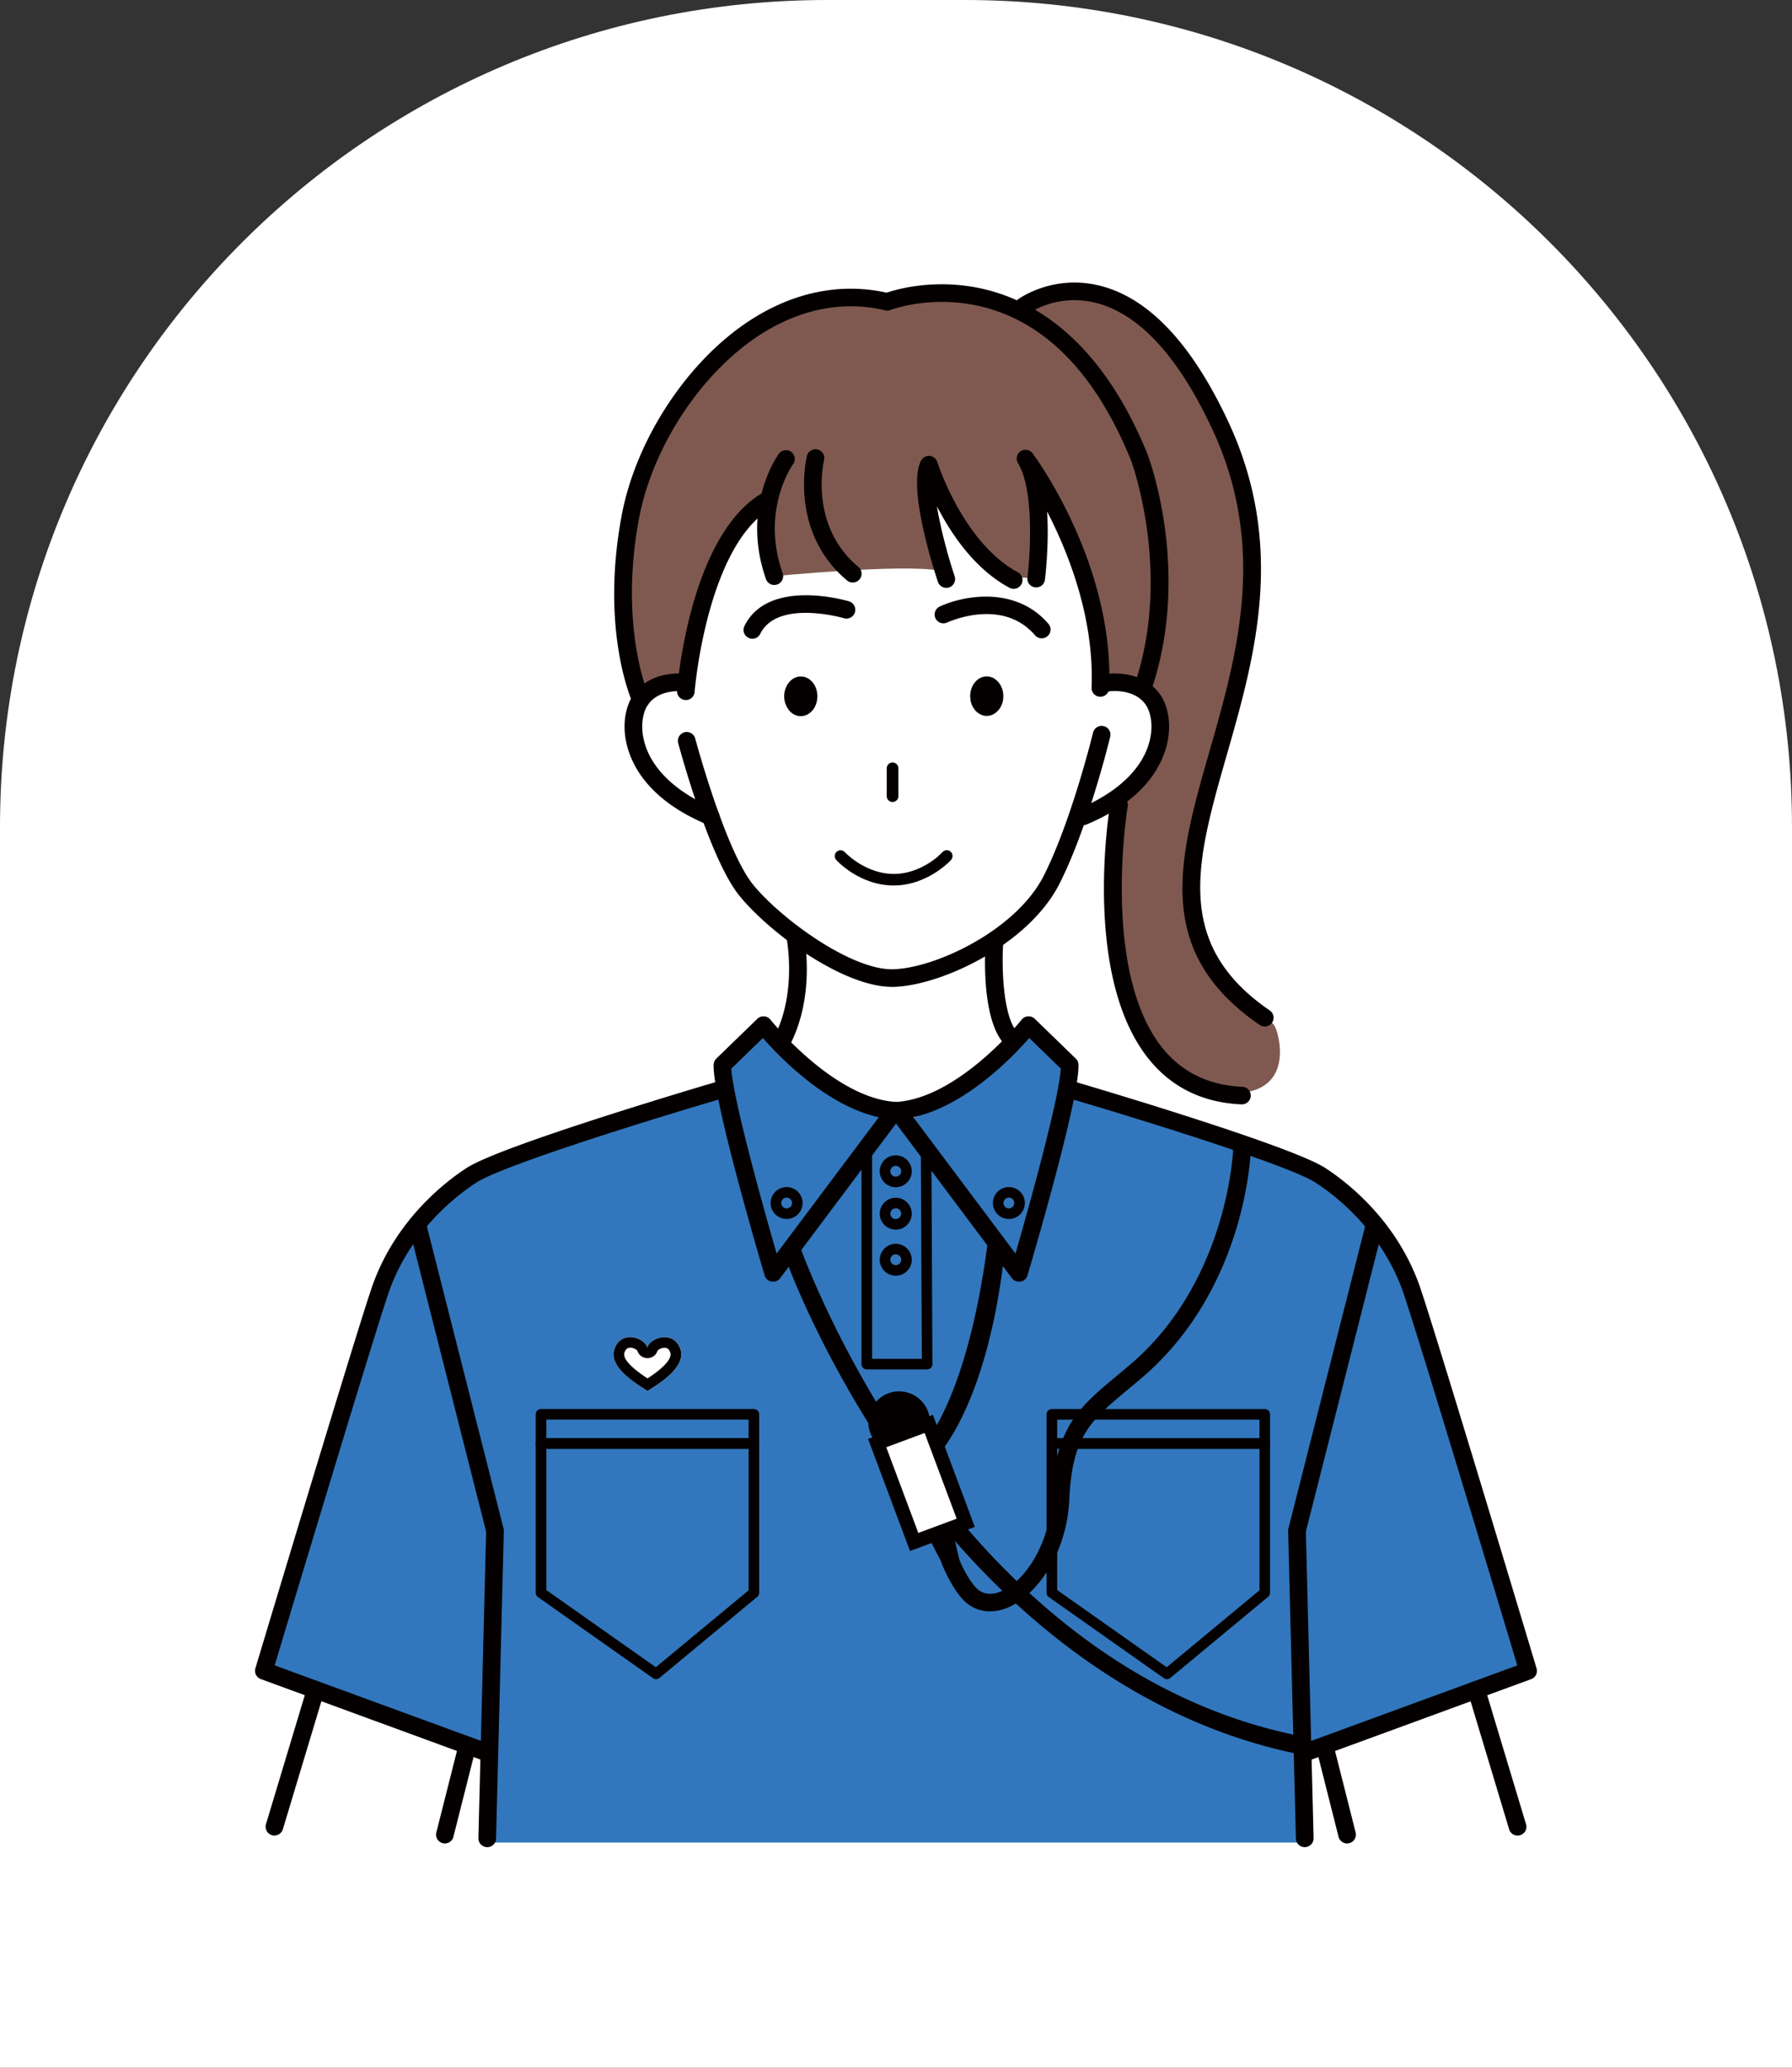
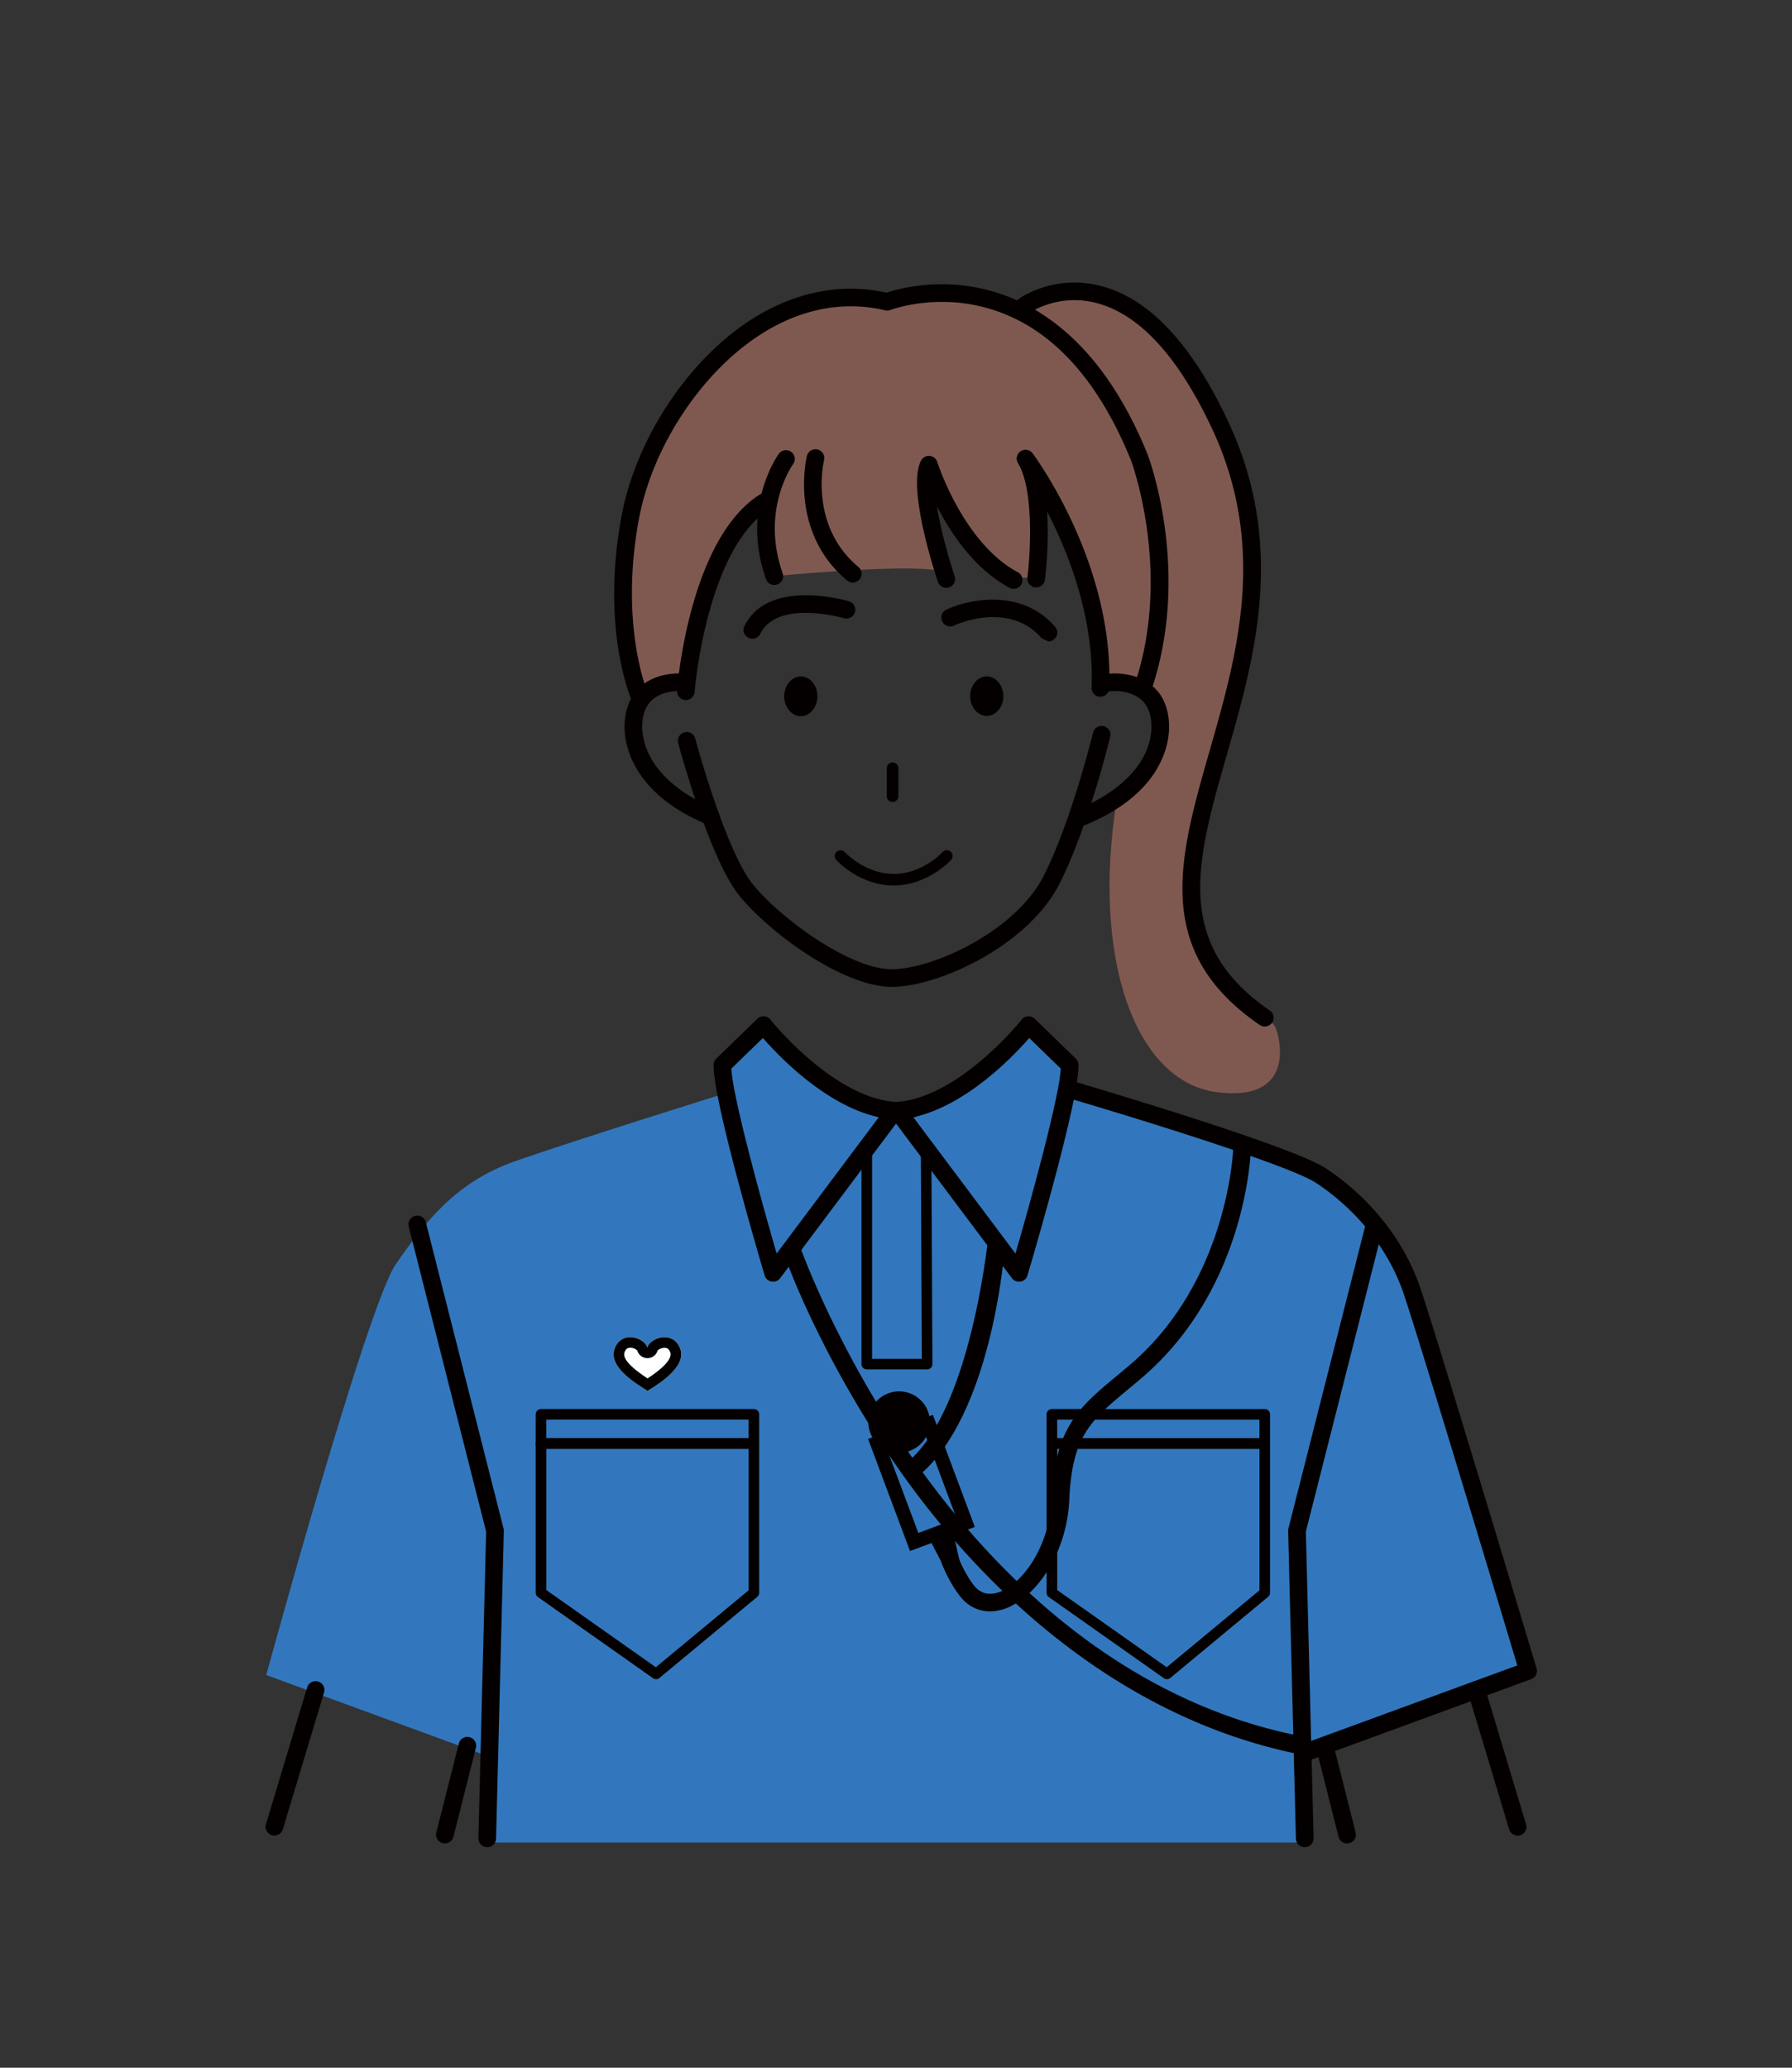
<svg xmlns="http://www.w3.org/2000/svg" width="260" height="300" viewBox="0 0 260 300" fill="none">
  <rect x="0" y="0" width="260" height="300" fill="#333333" stroke="none" />
-   <path d="M0 120C0 53.726 53.726 0 120 0h20c66.274 0 120 53.726 120 120v180H0V120z" fill="#fff" />
  <g clip-path="url(#clip0_56_1090)">
    <path d="M71.066 254.905l-32.437-11.88s14.641-53.617 18.82-59.641c4.179-6.025 8.634-11.87 17.269-14.903 8.634-3.027 30.455-9.838 30.455-9.838v-3.538l5.961-5.774s10.248 12.248 19.425 13.264c0 0 6.908-.174 19.03-13.264l5.956 5.774-.523 4.12s39.454 7.209 46.229 20.906c6.775 13.703 20.822 62.888 20.822 62.888L189.636 254.9l.026 12.426H71.041l.025-12.426v.005z" fill="#3277BD" />
    <path d="M220.183 266.315c-.553 0-1.06-.357-1.224-.909l-5.981-19.87a1.269 1.269 0 01.86-1.587 1.275 1.275 0 011.593.857l5.981 19.87a1.27 1.27 0 01-.86 1.588 1.311 1.311 0 01-.369.056v-.005z" fill="#040000" />
    <path d="M147.597 44.992s13.688-11.15 26.491 11.074c0 0 14.708 16.087 3.114 51.585 0 0-10.703 27.722 1.454 35.936 0 0 5.685 3.993 6.366 5.427.681 1.43 3.144 10.992-8.547 9.435-11.692-1.557-18.17-19.217-14.432-42.472 0 0 11.615-8.306 2.822-16.546 0 0 1.68 1.246 1.972-1.332.292-2.579 8.562-37.678-19.24-53.107z" fill="#7F5950" />
    <path d="M92.974 101.499s2.878-3.334 6.632-2.236c0 0 1.414-20.12 11.272-26.405 0 0-.707 7.898 1.464 10.741 0 0 18.554-1.827 23.947-.806l-1.803-14.847s6.499 13.54 12.552 15.806l4.102.169s.907-13.402-.584-15.28c0 0 9.285 17.521 9.608 29.457 0 0 2.949.046 4.691 1.333 1.741 1.287 6.288-13.36.45-33.042-5.828-19.676-26.471-27.722-36.585-22.596 0 0-26.497-5.213-36.273 27.206 0 0-5.69 17.88.527 30.5z" fill="#7F5950" />
    <path d="M118.554 100.554c-.01-.061-.015-.128-.025-.189a3.318 3.318 0 00-.103-.398c-.015-.051-.035-.097-.051-.148a3.923 3.923 0 00-.169-.373c-.02-.036-.046-.071-.066-.107a2.082 2.082 0 00-.241-.342 2.61 2.61 0 00-.318-.317l-.03-.03c-.016-.016-.036-.026-.052-.041a2.184 2.184 0 00-.373-.24h-.011a2.33 2.33 0 00-.425-.158c-.015 0-.03-.01-.046-.01a2.004 2.004 0 00-.932 0c-.015 0-.025.005-.036.01a2.228 2.228 0 00-.389.143c-.066.03-.133.076-.194.117-.077.046-.159.092-.236.153-.01.01-.026.02-.036.03-.056.047-.102.103-.154.154a2.351 2.351 0 00-.435.541 1.317 1.317 0 00-.082.143c-.046.082-.082.174-.118.26a3.347 3.347 0 00-.256 1.272c0 .184.016.357.046.531.006.046.021.092.026.138.026.132.062.26.102.388a3.74 3.74 0 00.318.668c.072.113.143.225.225.322.103.117.21.23.328.327l.082.061c.092.071.195.138.297.194.041.026.087.041.133.061a1.894 1.894 0 00.415.143c.128.031.256.046.394.046.016 0 .031.005.046.005.021 0 .041-.005.067-.01.108 0 .215-.02.318-.036a2.64 2.64 0 00.225-.056 1.5 1.5 0 00.21-.076c.072-.031.138-.062.205-.103.076-.04.148-.091.22-.142a2.58 2.58 0 00.215-.179 2.94 2.94 0 00.179-.174c.026-.03.057-.056.082-.087 0 0 .005-.01.01-.015.113-.138.21-.291.297-.454.057-.107.108-.22.154-.337.021-.056.041-.118.061-.179.026-.076.041-.158.062-.24.02-.092.046-.179.061-.276.011-.071.016-.153.021-.229.01-.097.025-.189.025-.286 0-.041-.01-.082-.01-.123 0-.112-.015-.224-.03-.332l-.006-.02zm22.247.95a3.184 3.184 0 00.133.567c.02.061.046.117.071.178.052.123.098.245.164.352 0 .006.005.011.01.016.072.122.149.23.236.342.021.03.041.061.067.087.102.122.215.229.332.326.011.011.026.016.036.026.108.087.226.158.343.219a2.101 2.101 0 00.456.184c.026.005.057.016.082.021.128.025.256.046.389.046.016 0 .031.005.046.005.031 0 .062-.011.098-.011.102 0 .199-.015.297-.035.056-.01.107-.021.159-.036.117-.031.23-.077.343-.128.041-.02.076-.04.117-.066.082-.046.159-.097.231-.148.072-.051.138-.107.205-.169.082-.076.164-.148.24-.234.446-.521.717-1.241.717-2.043 0-.801-.286-1.541-.742-2.062a2.318 2.318 0 00-.22-.215c-.057-.05-.118-.107-.18-.153a3.3 3.3 0 00-.327-.214h-.011a2.234 2.234 0 00-.425-.158.038.038 0 01-.025-.01 2.051 2.051 0 00-.943 0c-.015 0-.03.01-.046.01a2.404 2.404 0 00-.379.138c-.076.035-.143.081-.215.127-.071.046-.143.082-.205.133-.015.015-.035.025-.051.04a3.234 3.234 0 00-.292.287c-.03.03-.056.066-.082.097a2.581 2.581 0 00-.251.362c-.01.015-.015.036-.025.056a3.12 3.12 0 00-.328.935l-.015.097a3.529 3.529 0 00-.046.53c0 .169.02.332.041.496l-.005.005zm-4.717 22.765c-.906.76-2.653 1.986-4.916 2.394a8.342 8.342 0 01-1.496.133c-.041 0-.077 0-.118-.005a7.951 7.951 0 01-1.326-.123c-.02 0-.041-.005-.066-.01a9.317 9.317 0 01-.569-.128 5.854 5.854 0 01-.189-.046c-.052-.015-.098-.03-.149-.046a6.448 6.448 0 01-.589-.194 9.87 9.87 0 01-.635-.25c-.082-.036-.164-.071-.241-.107a14.115 14.115 0 01-.522-.265 8.6 8.6 0 01-.64-.368c-.005 0-.01-.005-.015-.01a10.804 10.804 0 01-.492-.322c-.968-.674-1.531-1.271-1.542-1.281a.837.837 0 00-.588-.276.844.844 0 00-.661 1.409c.026.026.143.153.343.342a11.73 11.73 0 00.615.541c.184.153.399.317.635.49l.21.154c.056.035.112.076.169.112.102.071.21.138.317.209l.164.102c.133.082.271.164.415.245l.107.062c.113.061.236.122.359.183.102.051.205.108.312.159.113.056.236.107.354.158.158.071.322.138.486.199.154.061.307.123.471.174.01 0 .016.005.021.01a10.496 10.496 0 003.349.556h.026c.25 0 .496-.015.742-.03.067 0 .133-.011.195-.016.24-.02.471-.056.701-.092l.18-.03c.25-.046.496-.097.732-.158h.005c.246-.062.486-.138.722-.215l.092-.03c.046-.016.087-.036.133-.052a12.437 12.437 0 002.505-1.225c.025-.015.051-.036.082-.051.225-.143.43-.286.624-.429.005 0 .011-.01.016-.01.107-.082.215-.158.312-.235.051-.041.108-.081.154-.122l.138-.108c.015-.01.026-.025.041-.035a11.4 11.4 0 00.384-.332c.021-.015.036-.036.056-.051a7.8 7.8 0 00.497-.485c.021-.021.026-.046.041-.067a.738.738 0 00.097-.163c.021-.041.031-.082.047-.128.01-.046.015-.097.02-.148 0-.066 0-.127-.005-.194a.818.818 0 00-.046-.183c-.01-.021-.016-.041-.026-.062a.905.905 0 00-.179-.24v-.005s-.01 0-.015-.01a.913.913 0 00-.231-.138.845.845 0 00-.066-.03.78.78 0 00-.287-.041c-.016 0-.036.005-.051.005a.776.776 0 00-.267.066c-.005 0-.015.01-.02.01a.838.838 0 00-.256.189c-.011.011-.251.266-.681.628l.015.016zm-7.426-8.756a.845.845 0 001.69 0v-4.049a.846.846 0 00-.727-.832c-.041-.005-.077-.01-.118-.01a.817.817 0 00-.573.23c-.046.046-.093.091-.128.143a.814.814 0 00-.144.469v4.049z" fill="#040000" />
    <path d="M129.411 143.179c-6.996 0-17.54-7.628-22.088-13.167-4.394-5.355-8.742-21.519-8.926-22.203a1.281 1.281 0 01.906-1.562 1.285 1.285 0 011.567.903c.041.164 4.384 16.312 8.43 21.244 4.025 4.906 14.042 12.232 20.095 12.232h.139c6.058-.112 17.893-5.6 21.928-13.616 4.025-7.995 7.098-20.595 7.129-20.717a1.279 1.279 0 011.546-.94c.687.163 1.112.853.943 1.542-.128.526-3.17 13.003-7.329 21.264-4.522 8.98-17.335 14.897-24.171 15.025h-.175l.006-.005zM99.509 101.56h-.102a1.277 1.277 0 01-1.178-1.373c.071-.894 1.823-21.908 11.952-28.397a1.278 1.278 0 111.383 2.15c-9.064 5.81-10.77 26.247-10.785 26.451a1.28 1.28 0 01-1.275 1.179l.005-.01z" fill="#040000" />
    <path d="M112.347 84.876a1.279 1.279 0 01-1.208-.853c-3.657-10.37 1.628-17.864 1.859-18.18a1.286 1.286 0 011.787-.291c.573.413.701 1.205.292 1.776-.2.276-4.717 6.775-1.521 15.842a1.279 1.279 0 01-1.209 1.7v.005zm11.375-.358c-.292 0-.584-.097-.825-.301-8.393-7.025-5.93-17.614-5.823-18.063a1.282 1.282 0 011.547-.94c.686.17 1.111.858.942 1.543-.097.408-2.166 9.521 4.983 15.504a1.272 1.272 0 01-.824 2.252v.005zm23.347.914a1.29 1.29 0 01-.604-.153c-5.04-2.701-8.476-7.827-10.529-11.834.532 3.247 1.587 7.203 2.576 10.17a1.278 1.278 0 01-.815 1.613 1.285 1.285 0 01-1.618-.812c-.758-2.272-4.425-13.8-2.443-17.588a1.28 1.28 0 012.356.21c.036.117 3.769 11.747 11.686 15.99.625.331.856 1.107.523 1.73a1.28 1.28 0 01-1.127.674h-.005zm12.587 15.658h-.051a1.275 1.275 0 01-1.229-1.327c.394-10.068-3.313-19.477-6.453-25.547.308 4.86-.276 9.577-.317 9.899-.087.7-.722 1.19-1.429 1.103a1.282 1.282 0 01-1.111-1.43c.42-3.303.998-12.717-1.367-16.592a1.272 1.272 0 01.378-1.72 1.28 1.28 0 011.742.295c.481.649 11.814 16.092 11.113 34.089a1.276 1.276 0 01-1.281 1.225l.005.005zm-56.552 18.645c-.164 0-.333-.031-.497-.102-7.83-3.273-10.59-7.837-11.533-11.089-.993-3.436-.215-6.274.85-7.786 2.607-3.706 7.564-3.007 7.774-2.976a1.278 1.278 0 11-.379 2.527c-.061-.01-3.61-.475-5.295 1.92-.691.98-1.229 3.037-.486 5.61 1.11 3.84 4.686 7.189 10.063 9.44.65.271.957 1.021.686 1.67-.205.49-.681.781-1.183.781v.005z" fill="#040000" />
    <path d="M157.137 119.735a1.29 1.29 0 01-1.183-.781 1.278 1.278 0 01.686-1.67c5.378-2.251 8.952-5.6 10.064-9.439.747-2.574.204-4.636-.487-5.616-1.71-2.43-5.259-1.925-5.295-1.92a1.278 1.278 0 11-.379-2.527c.21-.03 5.162-.73 7.774 2.976 1.065 1.512 1.843 4.35.85 7.786-.943 3.252-3.708 7.811-11.533 11.084a1.319 1.319 0 01-.497.102v.005z" fill="#040000" />
    <path d="M92.974 102.775a1.27 1.27 0 01-1.163-.746c-.194-.423-4.706-10.578-1.628-27.165 2.058-11.089 9.561-22.505 18.666-28.401 6.325-4.1 13.162-5.473 19.794-3.998 1.495-.505 6.995-2.093 13.791-.592 7.169 1.578 17.166 7.03 24.064 24.041.272.71 6.263 16.92.656 33.915a1.283 1.283 0 01-1.619.812 1.272 1.272 0 01-.814-1.614c5.321-16.122-.548-32.03-.604-32.189-5.167-12.743-12.608-20.304-22.108-22.448-7.083-1.598-12.762.567-12.818.587a1.278 1.278 0 01-.769.051c-6.048-1.45-12.336-.214-18.18 3.569-8.552 5.539-15.604 16.276-17.545 26.721-2.919 15.74 1.398 25.547 1.444 25.644a1.28 1.28 0 01-1.167 1.803v.01z" fill="#040000" />
-     <path d="M109.157 92.671a1.276 1.276 0 01-1.152-1.833c3.421-6.973 14.651-3.747 15.128-3.604a1.278 1.278 0 11-.723 2.45c-.097-.03-9.627-2.761-12.106 2.278-.22.454-.676.715-1.152.715l.005-.006zm41.988-.056a1.3 1.3 0 01-.973-.444c-4.726-5.483-12.418-2.001-12.746-1.853-.64.296-1.403.02-1.7-.618a1.275 1.275 0 01.614-1.695c3.355-1.572 10.97-3.073 15.773 2.497a1.275 1.275 0 01-.973 2.108l.005.005zm32.356 56.323c-.251 0-.502-.072-.727-.225-15.604-10.701-11.738-24.199-7.257-39.827 3.949-13.78 8.419-29.392.364-46.637-4.922-10.533-10.581-16.685-16.828-18.293-5.639-1.45-9.69 1.435-9.859 1.557a1.285 1.285 0 01-1.787-.276 1.275 1.275 0 01.266-1.781c.205-.154 5.132-3.717 11.958-1.992 7.047 1.782 13.295 8.41 18.57 19.702 8.46 18.104 3.846 34.206-.221 48.414-4.378 15.286-7.835 27.365 6.248 37.024a1.276 1.276 0 01-.727 2.329v.005z" fill="#040000" />
-     <path d="M180.198 160.231h-.056c-5.582-.24-10.094-2.425-13.408-6.504-9.735-11.978-5.812-36.131-5.643-37.157a1.278 1.278 0 011.475-1.047 1.279 1.279 0 011.05 1.47c-.041.24-3.903 24.047 5.105 35.131 2.832 3.481 6.709 5.35 11.523 5.554a1.278 1.278 0 011.224 1.328 1.282 1.282 0 01-1.28 1.22l.01.005zm-66.77-7.863c-.2 0-.405-.046-.594-.148a1.276 1.276 0 01-.538-1.725c3.359-6.382 1.864-14.147 1.849-14.224a1.277 1.277 0 011.003-1.501 1.278 1.278 0 011.506 1.001c.072.352 1.695 8.715-2.089 15.913a1.288 1.288 0 01-1.137.684zm33.292-.418c-.333 0-.666-.128-.917-.383-3.538-3.609-2.872-14.004-2.785-15.178a1.272 1.272 0 011.372-1.18 1.278 1.278 0 011.183 1.369c-.297 3.992.005 11.104 2.064 13.207a1.279 1.279 0 01-.021 1.808 1.299 1.299 0 01-.896.362v-.005z" fill="#040000" />
+     <path d="M109.157 92.671a1.276 1.276 0 01-1.152-1.833c3.421-6.973 14.651-3.747 15.128-3.604a1.278 1.278 0 11-.723 2.45c-.097-.03-9.627-2.761-12.106 2.278-.22.454-.676.715-1.152.715l.005-.006zm41.988-.056c-4.726-5.483-12.418-2.001-12.746-1.853-.64.296-1.403.02-1.7-.618a1.275 1.275 0 01.614-1.695c3.355-1.572 10.97-3.073 15.773 2.497a1.275 1.275 0 01-.973 2.108l.005.005zm32.356 56.323c-.251 0-.502-.072-.727-.225-15.604-10.701-11.738-24.199-7.257-39.827 3.949-13.78 8.419-29.392.364-46.637-4.922-10.533-10.581-16.685-16.828-18.293-5.639-1.45-9.69 1.435-9.859 1.557a1.285 1.285 0 01-1.787-.276 1.275 1.275 0 01.266-1.781c.205-.154 5.132-3.717 11.958-1.992 7.047 1.782 13.295 8.41 18.57 19.702 8.46 18.104 3.846 34.206-.221 48.414-4.378 15.286-7.835 27.365 6.248 37.024a1.276 1.276 0 01-.727 2.329v.005z" fill="#040000" />
    <path d="M112.168 185.962a1.289 1.289 0 01-1.229-.914c-.779-2.629-7.605-25.849-7.395-30.602.015-.326.153-.633.384-.857l5.956-5.775a1.27 1.27 0 01.978-.357c.364.026.696.199.922.48.087.112 9.059 11.303 18.113 11.936a1.273 1.273 0 01.937 2.037l-17.642 23.541a1.277 1.277 0 01-1.024.511zm-6.059-30.923c.21 4.125 4.282 18.925 6.571 26.833l14.821-19.778c-7.616-1.669-14.411-8.745-16.813-11.492l-4.573 4.437h-.006z" fill="#040000" />
    <path d="M147.847 185.962c-.399 0-.783-.189-1.024-.511l-17.642-23.54a1.275 1.275 0 01.937-2.038c9.054-.627 18.026-11.818 18.113-11.936a1.29 1.29 0 011.9-.122l5.956 5.774c.236.224.374.531.384.857.215 4.754-6.611 27.973-7.395 30.602a1.271 1.271 0 01-1.004.893 1.065 1.065 0 01-.225.021zm-15.333-23.868l14.821 19.778c2.289-7.908 6.36-22.708 6.57-26.833l-4.573-4.437c-2.402 2.752-9.197 9.823-16.812 11.492h-.006z" fill="#040000" />
    <path d="M134.517 198.679h-8.758a.766.766 0 01-.768-.765v-31.128c0-.173.057-.337.164-.475l4.445-5.646a.714.714 0 01.62-.291.768.768 0 01.609.321l4.164 5.841a.752.752 0 01.143.439l.149 30.933a.767.767 0 01-.768.771zm-7.989-1.531h7.22l-.143-29.923-3.426-4.804-3.646 4.631v30.096h-.005z" fill="#040000" />
-     <path d="M129.964 172.249a2.317 2.317 0 01-2.319-2.313 2.317 2.317 0 012.319-2.313 2.318 2.318 0 012.32 2.313 2.318 2.318 0 01-2.32 2.313zm0-3.094a.785.785 0 00-.783.781c0 .429.353.781.783.781a.785.785 0 00.784-.781.785.785 0 00-.784-.781zm0 9.246a2.317 2.317 0 01-2.319-2.313 2.317 2.317 0 012.319-2.313 2.318 2.318 0 012.32 2.313 2.318 2.318 0 01-2.32 2.313zm0-3.094a.785.785 0 00-.783.781c0 .429.353.781.783.781a.785.785 0 00.784-.781.785.785 0 00-.784-.781zm0 9.782a2.317 2.317 0 01-2.319-2.313 2.317 2.317 0 012.319-2.313 2.318 2.318 0 012.32 2.313 2.318 2.318 0 01-2.32 2.313zm0-3.099a.785.785 0 00-.783.781c0 .429.353.781.783.781a.785.785 0 00.784-.781.785.785 0 00-.784-.781zm-15.835-5.136a2.317 2.317 0 01-2.319-2.313 2.317 2.317 0 012.319-2.312 2.317 2.317 0 012.32 2.312 2.317 2.317 0 01-2.32 2.313zm0-3.094a.785.785 0 00-.783.781c0 .429.353.781.783.781a.785.785 0 00.784-.781.785.785 0 00-.784-.781zm32.248 3.094a2.317 2.317 0 01-2.319-2.313 2.317 2.317 0 012.319-2.312 2.317 2.317 0 012.32 2.312 2.317 2.317 0 01-2.32 2.313zm0-3.094a.785.785 0 00-.783.781c0 .429.353.781.783.781a.785.785 0 00.784-.781.785.785 0 00-.784-.781zm-75.659 81.814c-.149 0-.297-.026-.44-.077L37.84 243.612a1.275 1.275 0 01-.784-1.563c.144-.474 14.253-47.485 16.844-55.127 3.349-9.874 10.785-15.515 13.827-17.481 5.177-3.344 35.454-12.253 36.739-12.631a1.281 1.281 0 011.588.863 1.277 1.277 0 01-.866 1.583c-10.775 3.16-32.176 9.802-36.068 12.319-2.817 1.823-9.705 7.04-12.793 16.153-2.35 6.933-14.278 46.597-16.474 53.893l31.305 11.466c.666.245 1.004.975.758 1.639-.19.516-.681.837-1.203.837l.005.011z" fill="#040000" />
    <path d="M70.692 268h-.03a1.278 1.278 0 01-1.25-1.307l1.121-44.473-11.236-44.269a1.281 1.281 0 012.484-.627l11.277 44.442c.03.112.041.229.041.347l-1.127 44.646a1.279 1.279 0 01-1.28 1.246V268zM183.5 210.207h-30.885a.766.766 0 01-.768-.766v-4.242c0-.424.343-.766.768-.766H183.5c.426 0 .769.342.769.766v4.242a.766.766 0 01-.769.766zm-30.117-1.531h29.349v-2.711h-29.349v2.711z" fill="#040000" />
    <path d="M169.31 243.627a.759.759 0 01-.446-.143l-16.695-11.773a.759.759 0 01-.322-.623v-21.647c0-.423.343-.765.768-.765H183.5c.426 0 .769.342.769.765v21.647c0 .23-.103.444-.277.587l-14.191 11.773a.772.772 0 01-.491.179zm-15.927-12.932l15.891 11.201 13.463-11.165v-20.524h-29.349v20.488h-.005zm-44.001-20.488H78.497a.766.766 0 01-.769-.766v-4.242c0-.424.344-.766.769-.766h30.885c.425 0 .768.342.768.766v4.242a.766.766 0 01-.768.766zm-30.117-1.531h29.349v-2.711h-29.35v2.711z" fill="#040000" />
    <path d="M95.192 243.627a.758.758 0 01-.446-.143l-16.695-11.773a.76.76 0 01-.323-.623v-21.647c0-.423.344-.765.769-.765h30.885c.425 0 .768.342.768.765v21.647c0 .23-.102.444-.276.587l-14.19 11.773a.774.774 0 01-.492.179zm-15.927-12.932l15.89 11.201 13.464-11.165v-20.524H79.27v20.488h-.005zm109.182 23.811c-27.214-5.518-46.607-25.225-57.526-40.613-11.788-16.613-16.956-31.331-17.007-31.485l2.115-1.669c.051.153 5.434 15.413 17.028 31.74 10.642 14.989 28.868 33.976 55.231 39.322l.159 2.705z" fill="#040000" />
    <path d="M133.462 213.955l-1.659-1.946c9.371-7.938 11.722-33.675 11.748-33.935l2.145 3.742c-.097 1.103-2.069 23.521-12.234 32.139z" fill="#040000" />
    <path d="M130.451 210.774a4.46 4.46 0 004.466-4.452c0-2.459-2-4.452-4.466-4.452a4.46 4.46 0 00-4.466 4.452c0 2.459 2 4.452 4.466 4.452z" fill="#040000" />
-     <path d="M134.751 206.588l-7.485 2.784 5.368 14.345 7.485-2.784-5.368-14.345z" fill="#fff" />
    <path d="M132.033 225.033l-6.084-16.26 9.403-3.498 6.084 16.261-9.403 3.497zm-3.446-15.056l4.65 12.432 5.566-2.068-4.65-12.431-5.566 2.067z" fill="#040000" />
    <path d="M139.279 226.677l-2.238.832-2.253-4.344 3.401-1.185 1.09 4.697z" fill="#040000" />
    <path d="M143.642 233.789c-1.669 0-3.175-.73-4.296-2.129-1.706-2.124-2.766-4.947-2.812-5.064l2.402-.889s.968 2.563 2.412 4.36c.891 1.108 2.064 1.435 3.493.97 3.482-1.133 7.436-6.647 7.743-13.575.461-10.359 4.015-13.32 9.402-17.802.651-.542 1.337-1.113 2.054-1.726 14.165-12.125 14.877-31.076 14.882-31.265l2.56.071c-.025.822-.757 20.274-15.773 33.129-.727.623-1.418 1.2-2.079 1.746-5.377 4.477-8.076 6.724-8.486 15.954-.358 8.128-5.116 14.464-9.504 15.888a6.41 6.41 0 01-1.987.327l-.011.005zM39.817 266.315c-.123 0-.246-.015-.369-.056a1.28 1.28 0 01-.86-1.588l5.981-19.87a1.28 1.28 0 012.453.73l-5.981 19.87a1.283 1.283 0 01-1.224.909v.005zm24.73 1.144a1.34 1.34 0 01-.313-.041 1.274 1.274 0 01-.927-1.547l3.263-12.906a1.278 1.278 0 011.551-.924c.686.173 1.101.867.927 1.546l-3.262 12.907a1.282 1.282 0 01-1.24.965z" fill="#040000" />
    <path d="M189.282 255.573a1.286 1.286 0 01-1.203-.837 1.275 1.275 0 01.758-1.639l31.305-11.466c-2.192-7.296-14.124-46.965-16.475-53.893-3.088-9.113-9.976-14.335-12.792-16.153-3.892-2.517-25.294-9.159-36.068-12.319a1.276 1.276 0 01-.866-1.583c.2-.674.912-1.062 1.588-.863 1.285.378 31.561 9.282 36.739 12.631 3.042 1.966 10.478 7.607 13.827 17.481 2.591 7.642 16.705 54.653 16.843 55.128a1.27 1.27 0 01-.783 1.562l-32.438 11.885a1.333 1.333 0 01-.44.077l.005-.011z" fill="#040000" />
    <path d="M189.302 268a1.283 1.283 0 01-1.28-1.246l-1.126-44.646c0-.118.01-.235.04-.347l11.282-44.443a1.282 1.282 0 012.484.628l-11.236 44.269 1.122 44.473a1.276 1.276 0 01-1.25 1.307h-.03l-.006.005z" fill="#040000" />
    <path d="M195.448 267.459a1.278 1.278 0 01-1.239-.965l-3.262-12.907a1.268 1.268 0 01.927-1.546 1.273 1.273 0 011.552.924l3.262 12.906a1.27 1.27 0 01-.927 1.547 1.38 1.38 0 01-.313.041z" fill="#040000" />
    <path d="M98.694 195.657c-1.045-2.757-4.44-1.521-4.752-.143-.43-1.47-3.744-2.563-4.753.143-1.126 3.017 4.363 5.723 4.753 6.167.394-.352 5.879-3.201 4.752-6.167z" fill="#fff" />
    <path d="M91.448 195.534c.507 0 .937.302 1.024.439.2.639.794 1.078 1.465 1.078h.046a1.535 1.535 0 001.429-1.108c.122-.148.548-.393 1.008-.393.303 0 .61.081.83.658.19.495-.01 1.629-3.298 3.783-2.535-1.659-3.656-2.935-3.339-3.788.215-.582.522-.658.825-.658m.01-1.542c-.907 0-1.813.449-2.264 1.659-1.126 3.017 4.364 5.723 4.753 6.167.394-.352 5.879-3.201 4.752-6.167-.456-1.205-1.367-1.649-2.268-1.649-1.158 0-2.31.73-2.49 1.506-.24-.812-1.362-1.511-2.488-1.511l.005-.005z" fill="#040000" />
  </g>
  <defs>
    <clipPath id="clip0_56_1090">
      <path fill="#fff" transform="translate(37 41)" d="M0 0h186v227H0z" />
    </clipPath>
  </defs>
</svg>